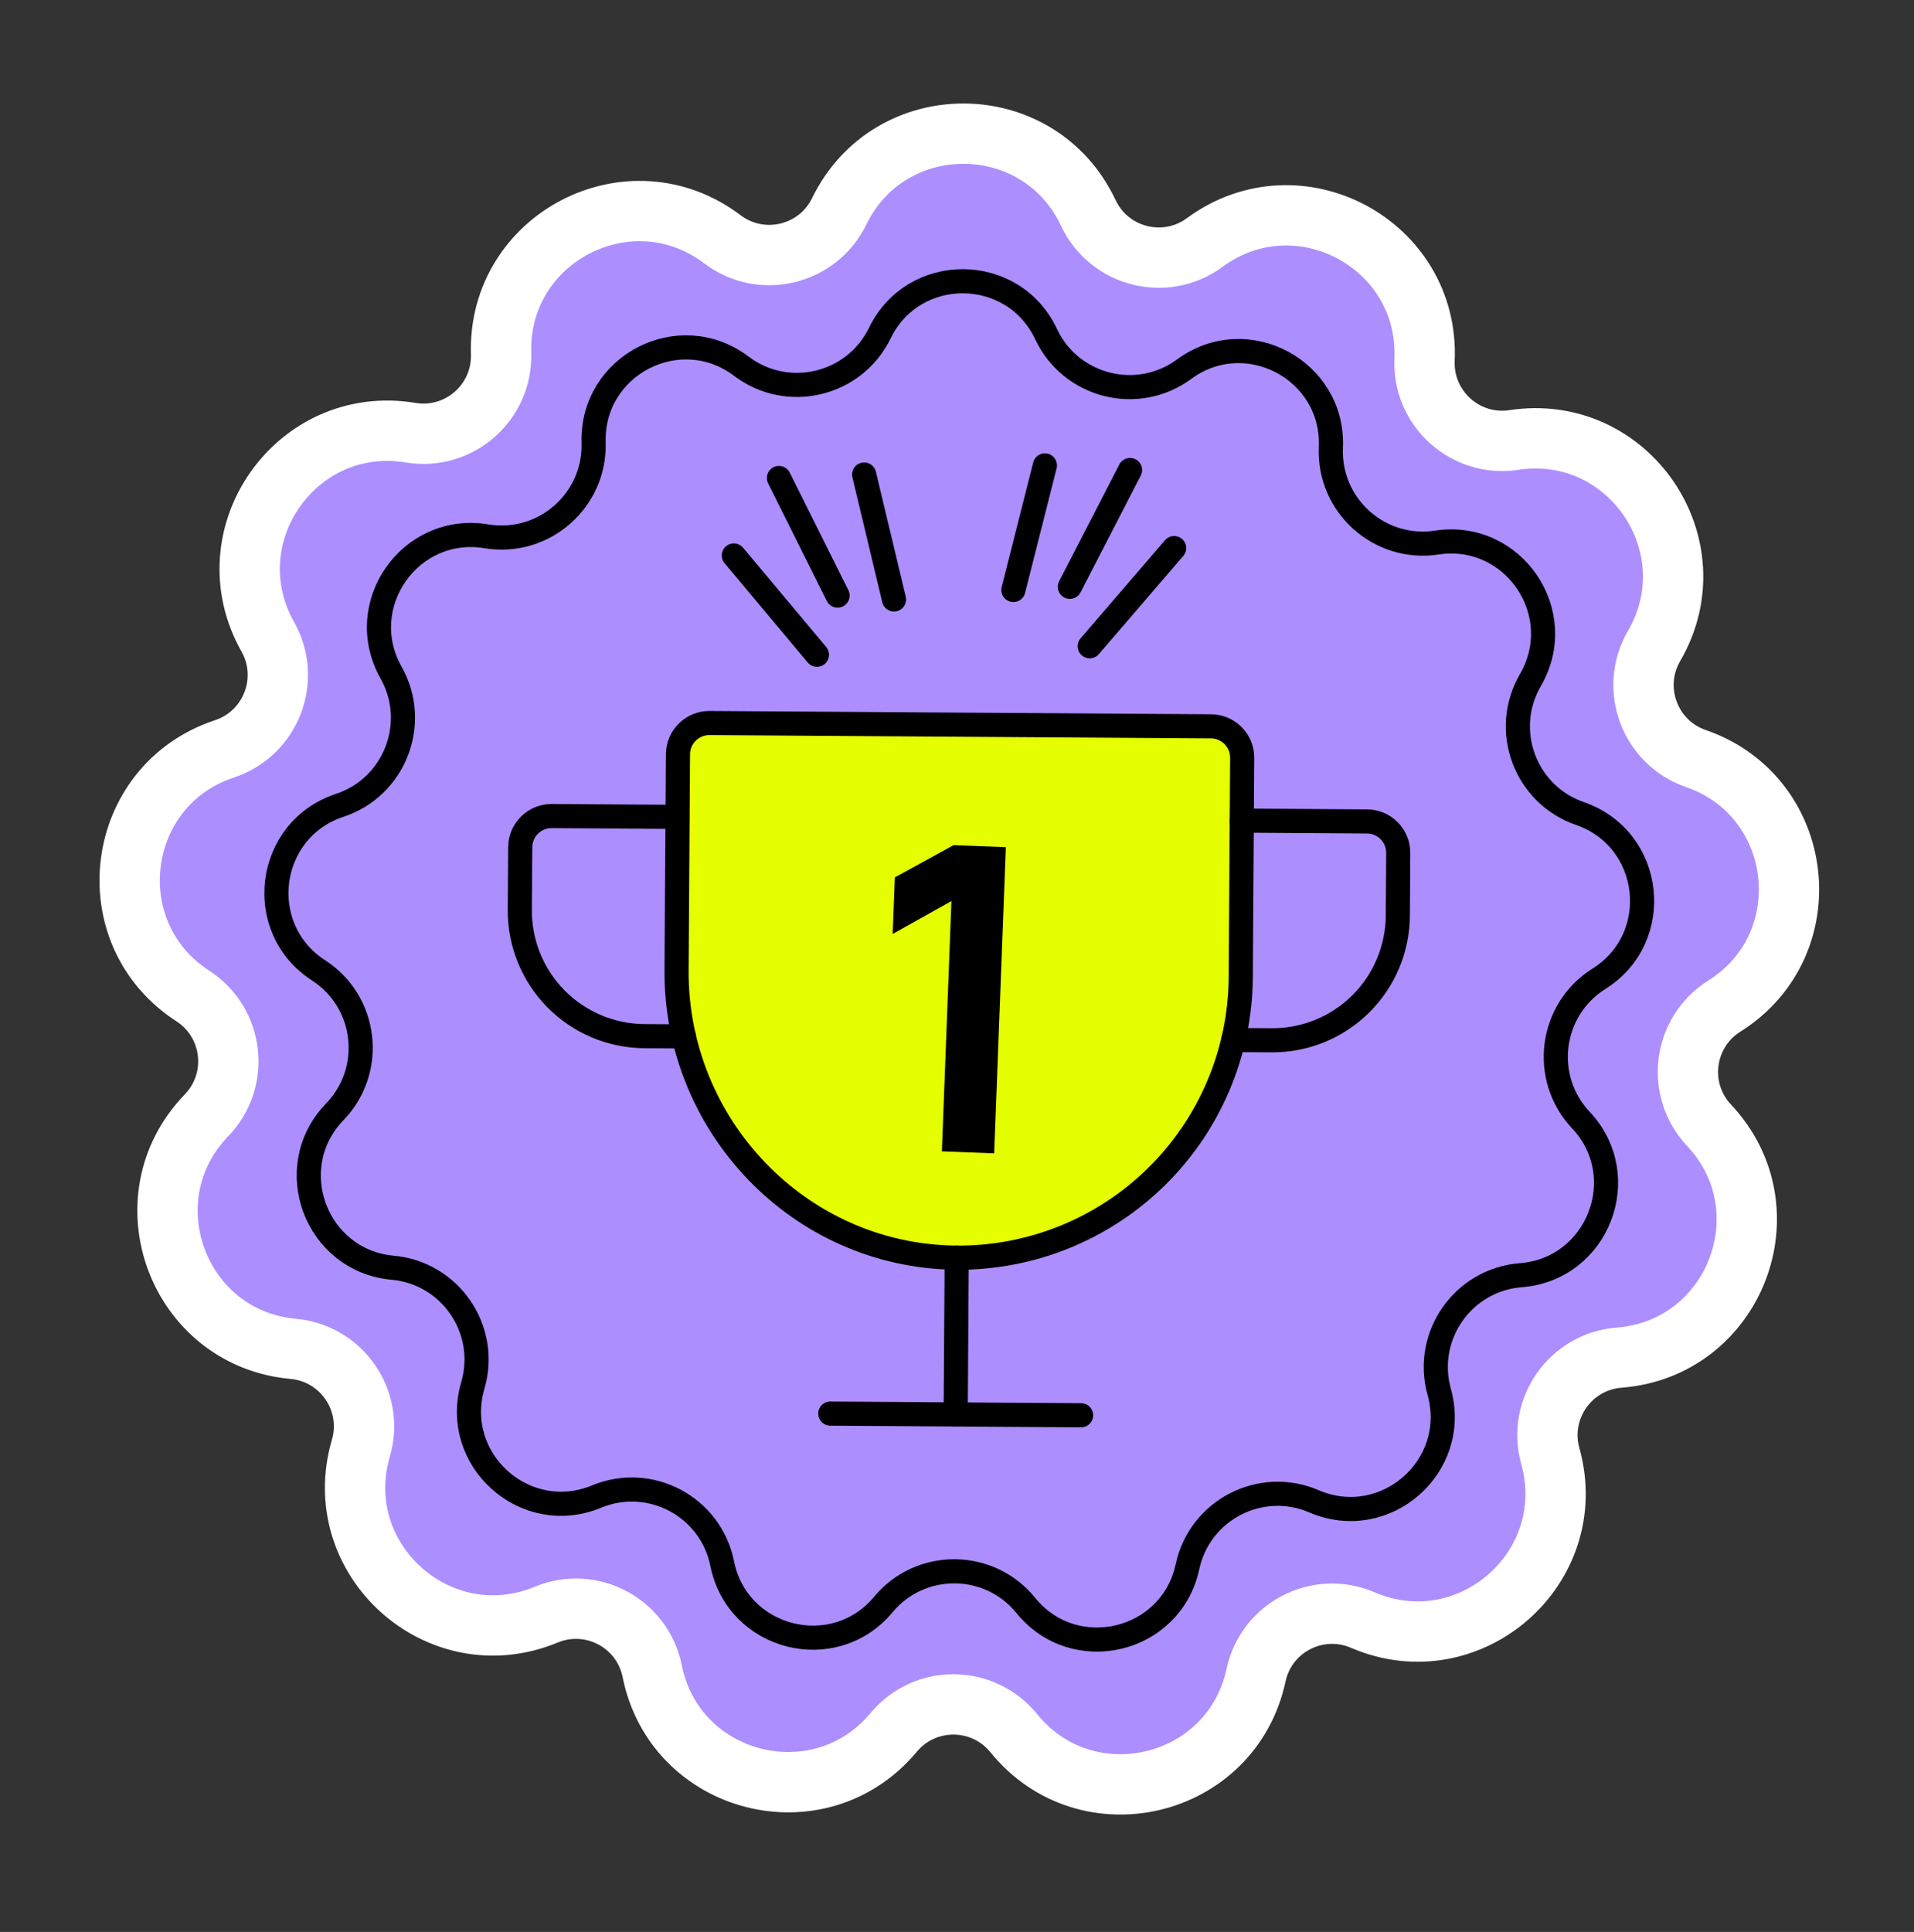
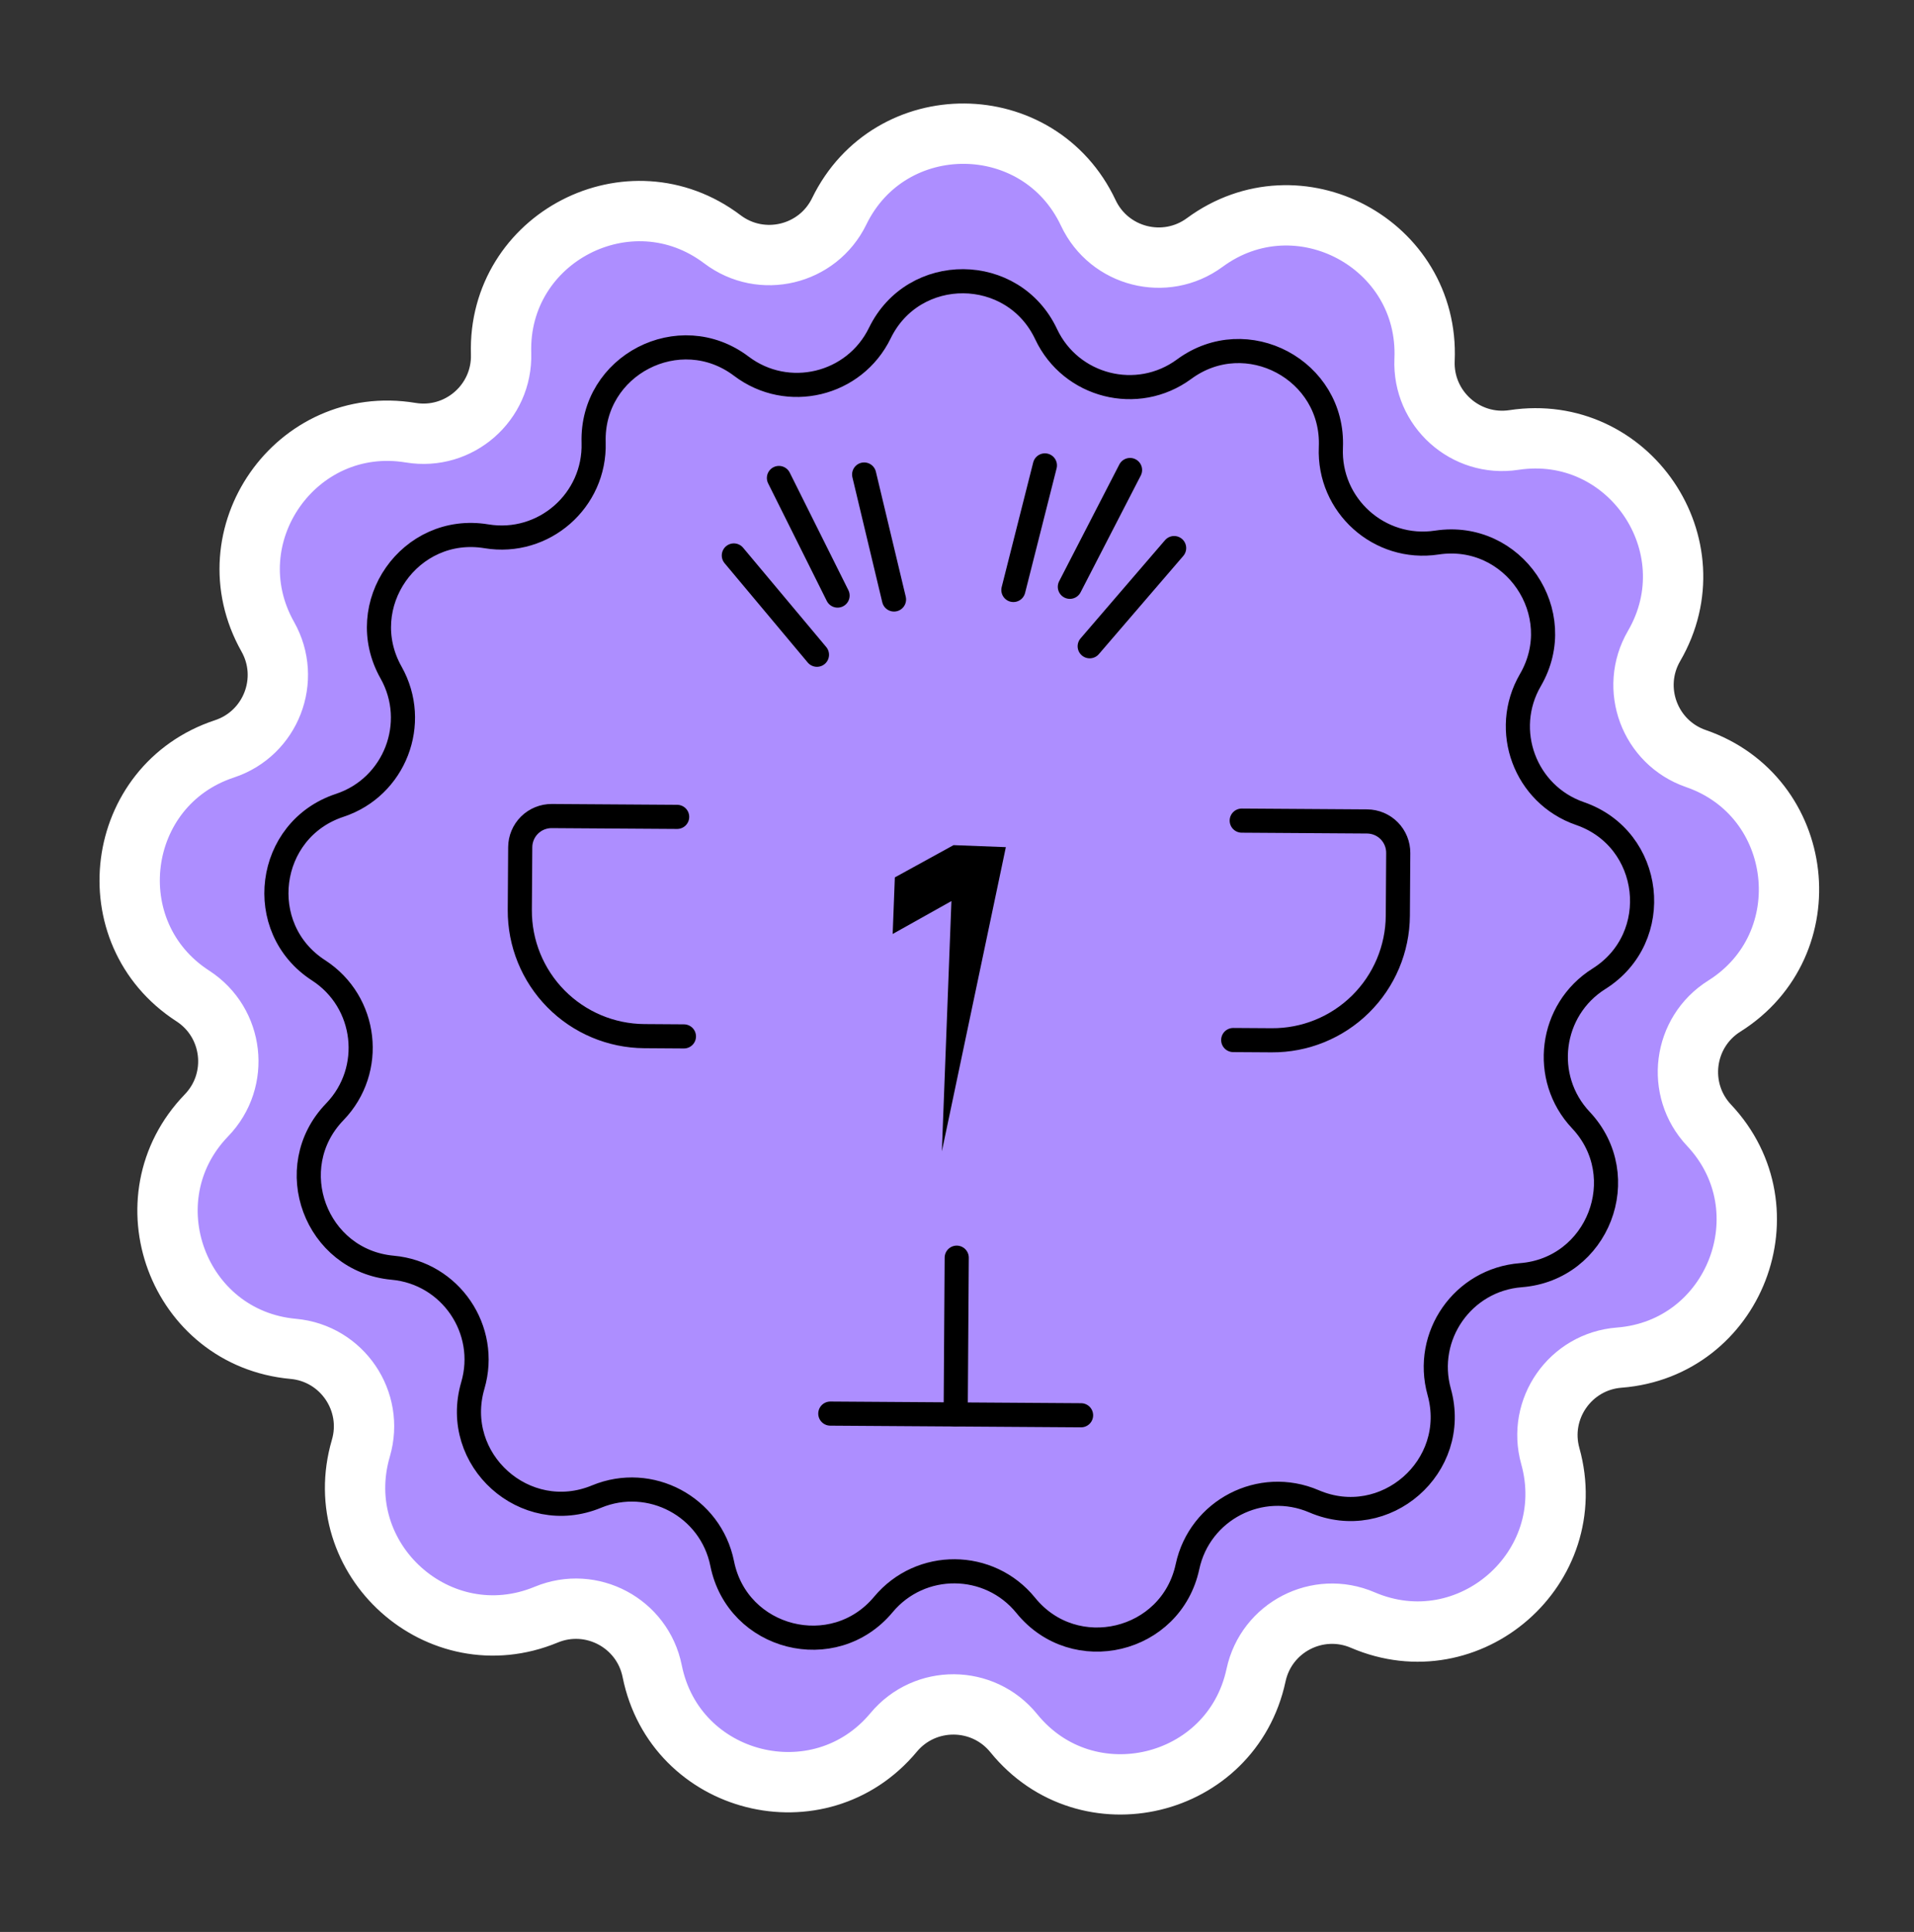
<svg xmlns="http://www.w3.org/2000/svg" width="109" height="110" viewBox="0 0 109 110" fill="none">
  <rect x="0" y="0" width="109" height="110" fill="#333333" stroke="none" />
  <path d="M61.978 12.125C59.165 6.15 50.685 6.094 47.793 12.031C46.572 14.539 43.365 15.307 41.14 13.625C35.872 9.641 28.338 13.533 28.536 20.134C28.62 22.922 26.137 25.092 23.386 24.636C16.87 23.558 12.007 30.504 15.251 36.257C16.62 38.687 15.431 41.762 12.783 42.638C6.512 44.71 5.434 53.121 10.98 56.708C13.321 58.223 13.697 61.499 11.759 63.504C7.17 68.254 10.125 76.203 16.702 76.801C19.479 77.054 21.334 79.78 20.551 82.457C18.694 88.795 25.004 94.46 31.106 91.934C33.683 90.867 36.593 92.418 37.142 95.153C38.444 101.627 46.664 103.711 50.893 98.638C52.679 96.496 55.977 96.518 57.734 98.684C61.896 103.812 70.142 101.837 71.53 95.38C72.115 92.653 75.045 91.14 77.608 92.241C83.676 94.848 90.06 89.266 88.288 82.904C87.539 80.218 89.43 77.516 92.211 77.3C98.795 76.788 101.855 68.88 97.329 64.07C95.418 62.039 95.837 58.768 98.198 57.285C103.791 53.771 102.824 45.347 96.582 43.191C93.945 42.281 92.796 39.19 94.198 36.779C97.517 31.07 92.746 24.059 86.217 25.052C83.46 25.471 81.006 23.268 81.127 20.481C81.412 13.883 73.93 9.893 68.61 13.806C66.363 15.459 63.167 14.648 61.978 12.125Z" fill="#AD8EFF" stroke="white" stroke-width="3.436" />
  <path d="M50.106 18.964C52.037 15 57.697 15.038 59.575 19.026C60.984 22.017 64.773 22.978 67.436 21.019C70.987 18.407 75.982 21.07 75.792 25.475C75.649 28.778 78.557 31.389 81.826 30.892C86.184 30.23 89.369 34.91 87.154 38.721C85.492 41.579 86.854 45.243 89.979 46.322C94.146 47.761 94.791 53.385 91.058 55.73C88.259 57.489 87.762 61.366 90.028 63.773C93.049 66.984 91.007 72.264 86.611 72.606C83.315 72.862 81.073 76.064 81.961 79.249C83.144 83.496 78.882 87.221 74.831 85.481C71.794 84.176 68.32 85.97 67.626 89.202C66.7 93.513 61.195 94.831 58.417 91.408C56.334 88.841 52.425 88.815 50.308 91.354C47.485 94.74 41.997 93.349 41.128 89.027C40.477 85.786 37.028 83.947 33.973 85.211C29.9 86.898 25.688 83.116 26.927 78.885C27.856 75.712 25.657 72.481 22.364 72.181C17.974 71.781 16.002 66.475 19.065 63.305C21.362 60.927 20.917 57.044 18.141 55.248C14.439 52.854 15.158 47.239 19.344 45.855C22.483 44.818 23.893 41.172 22.27 38.292C20.105 34.452 23.351 29.814 27.701 30.535C30.962 31.075 33.905 28.502 33.806 25.198C33.673 20.791 38.703 18.193 42.22 20.852C44.857 22.846 48.658 21.936 50.106 18.964Z" fill="#AD8EFF" stroke="black" stroke-width="1.374" stroke-linecap="round" stroke-linejoin="round" />
-   <path d="M38.61 42.941L38.529 55.236C38.47 64.094 45.517 71.482 54.375 71.608C56.494 71.636 58.598 71.246 60.566 70.458C62.533 69.67 64.325 68.501 65.839 67.017C67.352 65.534 68.557 63.766 69.385 61.815C70.212 59.864 70.645 57.768 70.659 55.649L70.741 43.153C70.745 42.68 70.559 42.224 70.227 41.888C69.894 41.55 69.442 41.359 68.968 41.356L40.407 41.168C39.933 41.164 39.478 41.349 39.141 41.682C38.804 42.015 38.613 42.467 38.61 42.941Z" fill="#E5FF00" stroke="black" stroke-width="1.374" stroke-linecap="round" stroke-linejoin="round" />
-   <path d="M53.638 65.555L54.182 51.305L50.837 53.178L50.96 49.957L54.304 48.12L57.282 48.234L56.617 65.669L53.638 65.555Z" fill="black" />
+   <path d="M53.638 65.555L54.182 51.305L50.837 53.178L50.96 49.957L54.304 48.12L57.282 48.234L53.638 65.555Z" fill="black" />
  <path d="M47.285 80.487L61.566 80.582" stroke="black" stroke-width="1.374" stroke-linecap="round" stroke-linejoin="round" />
  <path d="M54.484 71.609L54.425 80.535" stroke="black" stroke-width="1.374" stroke-linecap="round" stroke-linejoin="round" />
  <path d="M70.23 59.217L72.417 59.231C74.311 59.244 76.132 58.504 77.48 57.173C78.828 55.843 79.592 54.032 79.605 52.138L79.628 48.568C79.631 48.094 79.446 47.639 79.114 47.302C78.781 46.965 78.328 46.774 77.855 46.771L70.715 46.724" stroke="black" stroke-width="1.374" stroke-linecap="round" stroke-linejoin="round" />
  <path d="M38.949 59.01L36.695 58.995C34.801 58.983 32.99 58.218 31.66 56.87C30.33 55.522 29.59 53.701 29.602 51.807L29.626 48.237C29.629 47.764 29.82 47.311 30.157 46.978C30.494 46.646 30.949 46.461 31.422 46.464L38.563 46.511" stroke="black" stroke-width="1.374" stroke-linecap="round" stroke-linejoin="round" />
  <path d="M62.057 36.797L66.865 31.206M60.927 33.411L64.355 26.761M57.711 33.592L59.506 26.499" stroke="black" stroke-width="1.374" stroke-linecap="round" stroke-linejoin="round" />
  <path d="M46.525 37.28L41.791 31.626M47.699 33.91L44.359 27.215M50.913 34.133L49.212 27.017" stroke="black" stroke-width="1.374" stroke-linecap="round" stroke-linejoin="round" />
</svg>